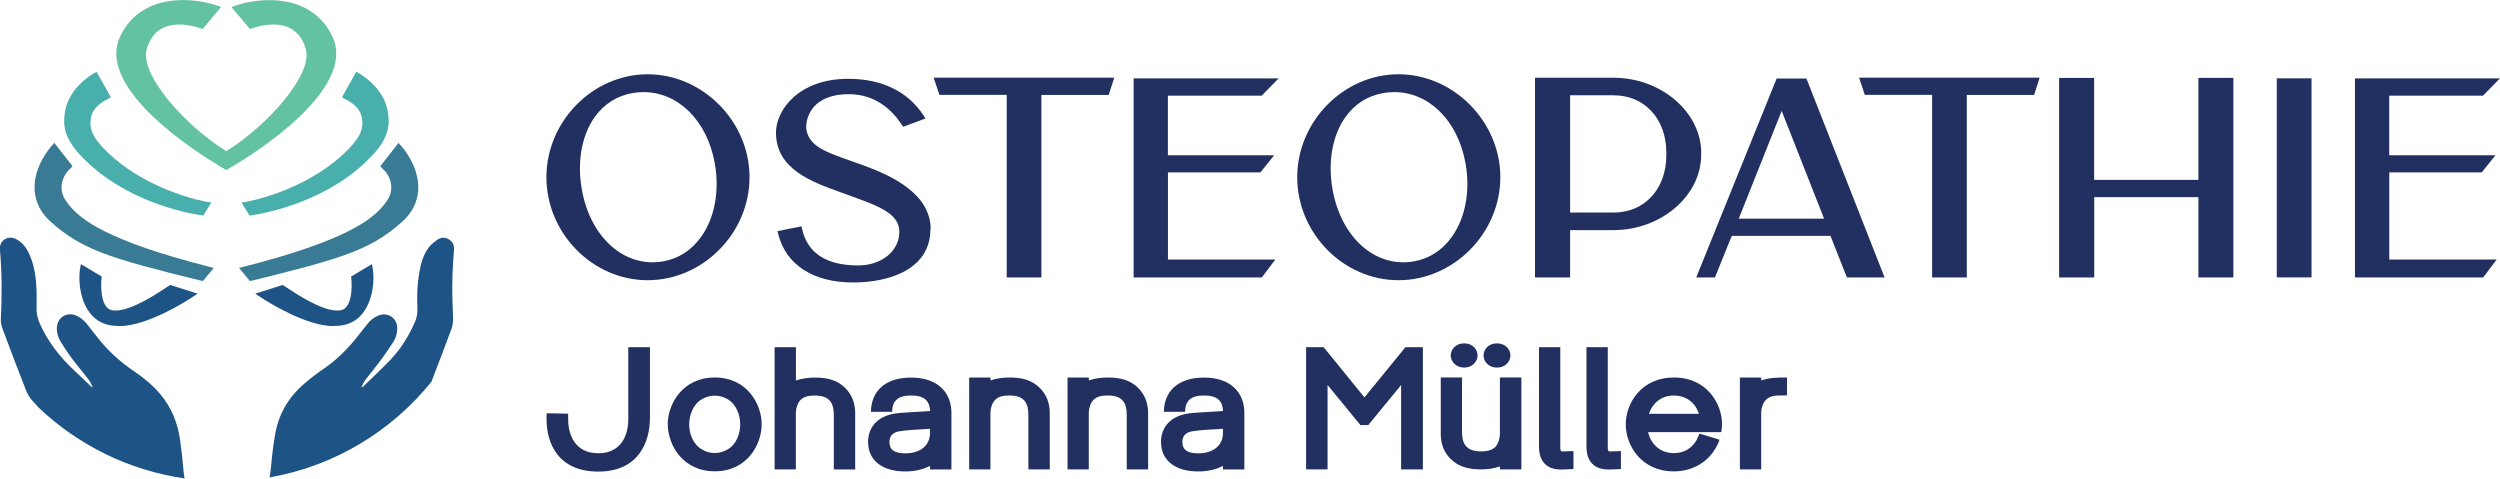
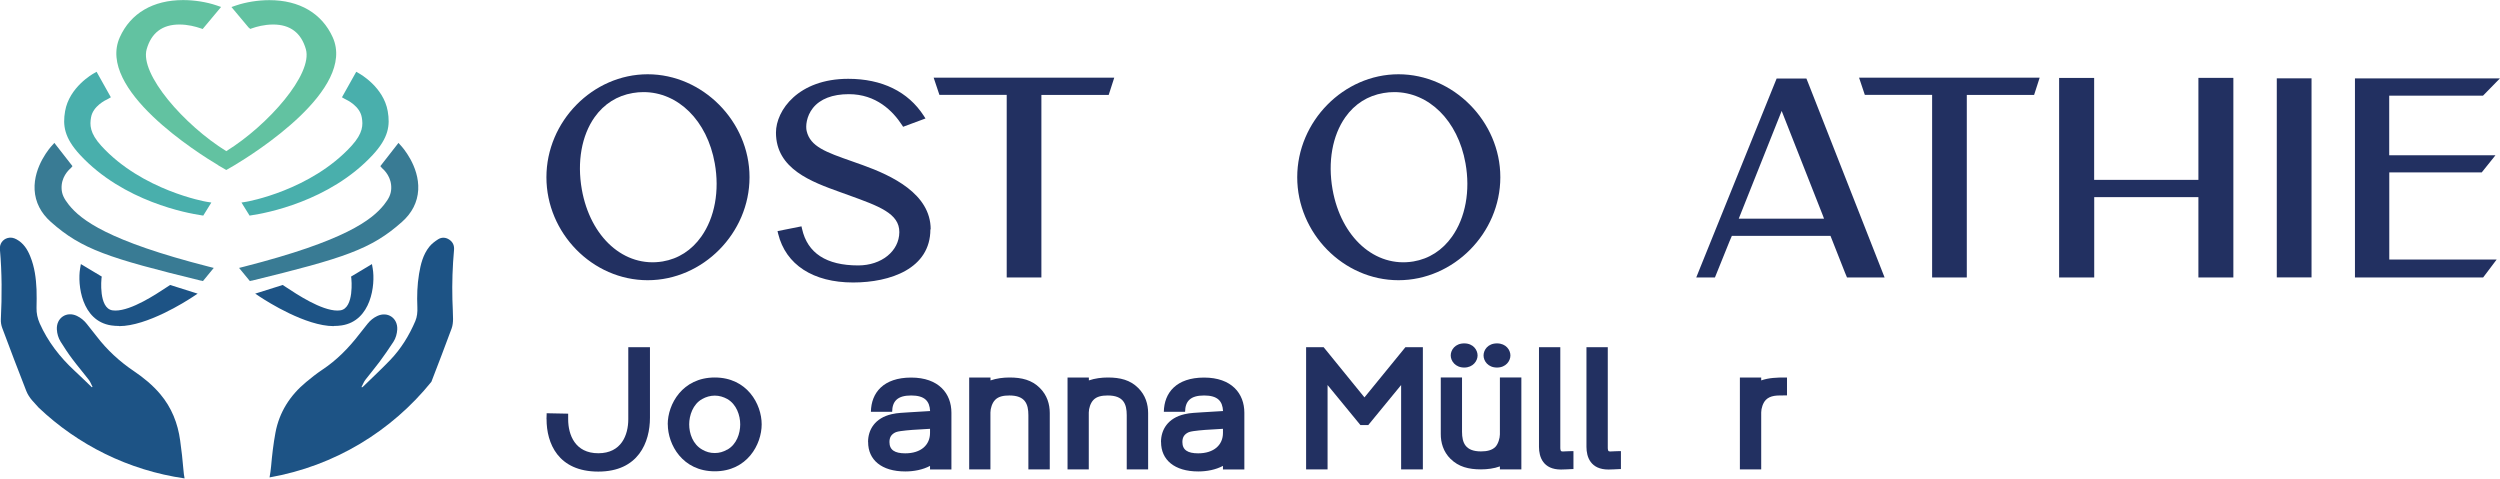
<svg xmlns="http://www.w3.org/2000/svg" id="Ebene_2" data-name="Ebene 2" viewBox="0 0 351.79 67.36">
  <defs>
    <style>      .cls-1 {        fill: #397b94;      }      .cls-2 {        fill: #223061;      }      .cls-3 {        fill: #1d5385;      }      .cls-4 {        fill: #49afac;      }      .cls-5 {        fill: #62c2a1;      }    </style>
  </defs>
  <g>
    <path class="cls-2" d="M105.47,24.94c0,7.86-6.56,14.49-14.33,14.49s-14.25-6.63-14.25-14.49,6.52-14.49,14.25-14.49,14.33,6.63,14.33,14.48ZM83.67,16.49c-1.83,2.59-2.48,6.29-1.8,10.16,1.2,6.77,5.99,11.04,11.38,10.14,2.2-.37,4.07-1.57,5.43-3.49,1.9-2.68,2.59-6.45,1.9-10.32-1.07-6.03-5.17-10.02-10.03-10.02-.5,0-1,.04-1.51.13-2.2.37-4.05,1.54-5.37,3.4Z" />
    <path class="cls-2" d="M130.92,32.28c0,5.51-5.62,7.47-10.87,7.47-5.63,0-9.48-2.5-10.55-6.85l-.09-.38,3.37-.67.08.35c.76,3.42,3.42,5.15,7.9,5.15,3.28,0,5.77-2.01,5.79-4.68.02-2.63-2.85-3.66-7.2-5.23l-1.11-.4c-4.03-1.45-9.05-3.25-9.05-8.38,0-3.14,3.15-7.57,10.17-7.57,4.75,0,8.42,1.8,10.62,5.19l.25.39-3.15,1.17-.16-.25c-1.29-1.98-3.63-4.34-7.48-4.34-2.29,0-4.03.67-5.05,1.95-.93,1.17-1.04,2.57-.88,3.24.51,2.19,2.71,2.97,6.36,4.25.48.17.99.35,1.52.54,4.11,1.48,9.57,4.04,9.57,9.04Z" />
    <path class="cls-2" d="M156.79,10.94l-.78,2.42h-9.47v25.68h-4.88V13.35h-9.47l-.81-2.42h25.4Z" />
-     <path class="cls-2" d="M164.34,36.52h15.12l-1.9,2.52h-18.04V11.03h1.33s19.07,0,19.07,0l-2.38,2.43h-13.2v8.39h14.95l-1.93,2.41h-13.01v12.26Z" />
    <path class="cls-2" d="M211.12,24.94c0,7.86-6.56,14.49-14.33,14.49s-14.25-6.63-14.25-14.49,6.53-14.49,14.25-14.49,14.33,6.63,14.33,14.48ZM204.32,33.3c1.9-2.68,2.59-6.45,1.9-10.32-1.07-6.03-5.17-10.02-10.03-10.02-.5,0-1,.04-1.51.13-2.2.37-4.06,1.54-5.37,3.4-1.83,2.59-2.48,6.29-1.8,10.16,1.2,6.77,5.99,11.04,11.38,10.14,2.2-.37,4.07-1.57,5.43-3.49Z" />
-     <path class="cls-2" d="M239.38,21.51v.3c0,5.73-5.64,10.57-12.31,10.57h-6.13v6.66h-4.94V10.94h11.07c6.67,0,12.31,4.84,12.32,10.57ZM227.07,13.41h-6.13v16.5s6.13,0,6.13,0c4.37,0,7.41-3.33,7.41-8.09v-.32c0-4.76-3.05-8.09-7.41-8.09Z" />
    <path class="cls-2" d="M265.2,39.04h-5.3l-.29-.7-2.03-5.15h-13.88l-.33.77-2.05,5.08h-2.63l.59-1.47,10.72-26.52h4.19l.28.7,10.72,27.29ZM256.5,30.31l-5.79-14.7-6.04,15.16h12l-.17-.46Z" />
    <path class="cls-2" d="M287.01,10.94l-.78,2.42h-9.47v25.68h-4.88V13.35h-9.47l-.81-2.42h25.4Z" />
    <path class="cls-2" d="M314.27,10.97v28.07h-4.92v-11.3h-14.66v11.3h-4.94V10.97s4.93,0,4.93,0v14.34h14.67v-14.35s4.35,0,4.35,0h.56Z" />
    <path class="cls-2" d="M325.27,11.02v28.01h-4.89V11.02s4.89,0,4.89,0Z" />
    <path class="cls-2" d="M336.2,36.52h15.12l-1.9,2.52h-18.04V11.03h1.33s19.07,0,19.07,0l-2.38,2.43h-13.2v8.39h14.95l-1.93,2.41h-13.01v12.26Z" />
  </g>
  <g>
    <path class="cls-2" d="M76.9,58.97c0-.21.01-.4.02-.61v-.21s3.03.06,3.03.06v.78c0,2.21.98,4.79,4.24,4.79s4.22-2.58,4.22-4.79v-10.13h3.05v9.92c0,3.44-1.61,7.58-7.27,7.58s-7.29-3.99-7.28-7.39Z" />
    <path class="cls-2" d="M93.96,59.71c0-2.84,2.07-6.59,6.62-6.59s6.6,3.75,6.6,6.59c0,2.84-2.05,6.61-6.6,6.61s-6.61-3.77-6.61-6.61ZM102.33,63.28c1.33-.74,1.83-2.29,1.83-3.56,0-1.26-.51-2.83-1.83-3.58-.53-.29-1.12-.47-1.75-.47s-1.24.18-1.77.48c-1.31.72-1.83,2.32-1.83,3.56,0,1.28.5,2.81,1.84,3.56.54.31,1.09.48,1.75.48s1.21-.17,1.75-.48Z" />
-     <path class="cls-2" d="M111.99,66.05h-2.99v-17.19h3v4.68c.83-.29,1.79-.41,2.67-.41,1.74,0,3.15.35,4.27,1.47,1.03,1.02,1.4,2.29,1.4,3.53v7.93h-3.01v-7.63c0-1.58-.46-2.77-2.67-2.77-.85,0-1.55.14-2.02.63-.41.42-.65,1.2-.65,1.76v8.01Z" />
    <path class="cls-2" d="M122.15,62.19c0-1.7.95-3.37,3.33-3.91.4-.09.81-.15,1.23-.18.4-.03.8-.06,1.2-.08l2.97-.18c-.07-1.39-.74-2.19-2.67-2.19s-2.65.81-2.67,2.3h-2.99c.04-2.69,1.77-4.82,5.66-4.82s5.67,2.25,5.67,4.95v7.98h-3.01v-.5c-1.03.54-2.25.78-3.48.78-3.35,0-5.24-1.64-5.23-4.14ZM130.87,60.92v-.58l-1.65.1c-.57.03-1.16.07-1.73.13-.45.05-1.11.12-1.42.24-.68.29-.91.77-.91,1.39,0,1.12.75,1.59,2.22,1.59,2.22,0,3.49-1.18,3.49-2.87Z" />
    <path class="cls-2" d="M139.37,66.05h-2.99v-12.93h3v.41c.84-.29,1.79-.41,2.67-.41,1.74,0,3.15.35,4.27,1.47,1.03,1.02,1.4,2.29,1.4,3.53v7.93h-3.01v-7.63c0-1.58-.46-2.77-2.67-2.77-.85,0-1.55.14-2.02.63-.41.42-.65,1.2-.65,1.76v8.01Z" />
    <path class="cls-2" d="M153.21,66.05h-2.99v-12.93h3v.41c.84-.29,1.79-.41,2.67-.41,1.74,0,3.15.35,4.27,1.47,1.03,1.02,1.4,2.29,1.4,3.53v7.93h-3.01v-7.63c0-1.58-.46-2.77-2.67-2.77-.85,0-1.55.14-2.02.63-.41.42-.65,1.2-.65,1.76v8.01Z" />
    <path class="cls-2" d="M163.37,62.19c0-1.7.95-3.37,3.33-3.91.4-.09.81-.15,1.23-.18.4-.03.8-.06,1.2-.08l2.97-.18c-.07-1.39-.74-2.19-2.67-2.19s-2.65.81-2.67,2.3h-2.99c.04-2.69,1.77-4.82,5.66-4.82s5.67,2.25,5.67,4.95v7.98h-3.01v-.5c-1.03.54-2.25.78-3.48.78-3.35,0-5.24-1.64-5.23-4.14ZM172.09,60.92v-.58l-1.65.1c-.57.03-1.16.07-1.73.13-.45.05-1.11.12-1.42.24-.68.29-.91.77-.91,1.39,0,1.12.75,1.59,2.22,1.59,2.22,0,3.49-1.18,3.49-2.87Z" />
    <path class="cls-2" d="M186.82,66.05h-3.03v-17.19h2.47l5.74,7.06,5.76-7.06h2.46v17.19h-3.06v-11.87s-4.62,5.63-4.62,5.63h-1.11l-4.62-5.63v11.87Z" />
    <path class="cls-2" d="M204.12,64.58c-1.03-1.02-1.39-2.3-1.38-3.54v-7.92h2.99v7.63c0,1.58.49,2.77,2.67,2.77.84,0,1.56-.16,2.03-.64.39-.41.63-1.23.63-1.76v-8h3.02v12.93h-3.02v-.42c-.83.3-1.78.42-2.66.42-1.73,0-3.16-.36-4.27-1.47ZM204.14,50.02c0-.78.62-1.7,1.9-1.7s1.88.94,1.88,1.7c0,.76-.64,1.7-1.88,1.7s-1.9-.92-1.9-1.7ZM208.76,50.02c0-.78.61-1.7,1.89-1.7s1.89.94,1.89,1.7c0,.77-.63,1.7-1.89,1.7s-1.89-.92-1.89-1.7Z" />
    <path class="cls-2" d="M216.56,62.89v-14.03h3v13.83c0,.14,0,.27,0,.4l.03.22c.01.06.04.1.06.14.02.03.07.08.25.08.41,0,.83-.06,1.24-.05h.27v2.52s-.26.01-.26.01c-.49.02-1,.06-1.49.06-2.52,0-3.1-1.76-3.1-3.19Z" />
    <path class="cls-2" d="M223.24,62.89v-14.03h3v13.83c0,.14,0,.27,0,.4l.03.22c.01.06.04.1.06.14.02.03.07.08.25.08.41,0,.83-.06,1.24-.05h.27v2.52s-.26.01-.26.01c-.49.02-1,.06-1.49.06-2.52,0-3.1-1.76-3.1-3.19Z" />
-     <path class="cls-2" d="M228.77,59.71c0-2.95,2.17-6.59,6.78-6.59s6.77,3.66,6.77,6.59c0,.3-.05.61-.08.91l-.04.19h-10.29c.35,1.51,1.54,2.95,3.63,2.95,1.48,0,2.48-.69,3.12-1.71.1-.15.17-.31.24-.47.08-.16.14-.33.22-.5l.03-.07,2.81.86c-.14.49-.47,1.1-.76,1.54-1.1,1.66-3.07,2.92-5.66,2.92-4.61,0-6.77-3.68-6.77-6.61ZM239.07,58.23c-.43-1.36-1.6-2.57-3.52-2.57s-3.06,1.2-3.52,2.57h7.04Z" />
    <path class="cls-2" d="M247.82,66.05h-2.99v-12.93h3v.41c1.08-.38,2.25-.41,3.36-.41h.27v2.52h-.28c-.28,0-.55,0-.81.01-.25,0-.49.02-.73.06-.45.08-.84.24-1.16.56-.41.42-.65,1.21-.65,1.76v8.01Z" />
  </g>
  <g>
    <g>
      <path class="cls-3" d="M60.7,53.73c.97-2.5,1.92-5,2.85-7.51.15-.41.2-.89.2-1.34,0-.91-.07-1.82-.09-2.73-.06-2.33.02-4.66.23-6.99.05-.61-.16-1.1-.67-1.44-.51-.34-1.08-.36-1.58-.04-.45.29-.89.62-1.22,1.03-.89,1.11-1.22,2.45-1.45,3.82-.26,1.56-.31,3.13-.24,4.71.03.67-.03,1.33-.29,1.95-.87,2.03-2.01,3.89-3.54,5.48-1.22,1.27-2.51,2.47-3.77,3.7-.05.05-.12.1-.18.14-.03-.02-.05-.03-.08-.05.18-.34.32-.72.55-1.02.64-.84,1.33-1.64,1.96-2.49.69-.93,1.35-1.88,1.98-2.85.33-.51.5-1.11.54-1.74.08-1.61-1.36-2.58-2.82-1.89-.53.25-.98.62-1.35,1.08-.4.49-.79.99-1.18,1.49-1.48,1.92-3.16,3.64-5.2,4.99-.79.53-1.54,1.12-2.27,1.73-2.26,1.87-3.78,4.23-4.32,7.13-.29,1.55-.47,3.13-.61,4.71-.05.54-.12,1.06-.22,1.58,9.15-1.6,17.17-6.51,22.77-13.45Z" />
      <path class="cls-3" d="M25.98,67.36c-.08-.42-.14-.84-.17-1.27-.11-1.37-.27-2.74-.46-4.11-.33-2.42-1.2-4.62-2.79-6.51-1.08-1.28-2.36-2.33-3.74-3.26-2-1.35-3.75-2.96-5.22-4.88-.46-.6-.94-1.19-1.41-1.78-.37-.47-.83-.84-1.37-1.1-1.45-.69-2.9.28-2.82,1.89.03.62.21,1.22.53,1.74.52.83,1.06,1.66,1.65,2.44.74.99,1.56,1.94,2.31,2.92.23.29.35.66.53,1-.03.02-.07.04-.1.05-.81-.78-1.62-1.57-2.45-2.34-2.05-1.9-3.73-4.07-4.88-6.64-.31-.71-.47-1.43-.45-2.2.02-.86.03-1.72,0-2.58-.07-1.58-.27-3.14-.87-4.62-.4-1.01-.96-1.9-1.96-2.44-.39-.21-.8-.3-1.23-.18-.72.2-1.17.84-1.09,1.63.29,3.27.29,6.54.13,9.81-.02.4.05.84.19,1.21,1.11,2.97,2.23,5.93,3.39,8.88.19.48.49.94.83,1.33.3.35.6.68.91,1.01,5.52,5.24,12.63,8.82,20.53,9.96Z" />
    </g>
    <path class="cls-4" d="M28.25,30.28c-1.77-.26-10.88-1.89-16.99-8.49-2.22-2.4-2.45-4.14-2.1-6.15.59-3.38,3.89-5.23,4.03-5.31l.4-.23,2.01,3.59-.4.23c-.37.17-2.12,1.02-2.39,2.6-.18,1.03-.21,2.19,1.45,4.01,5.74,6.28,14.7,7.85,14.79,7.86l.69.11-1.14,1.84-.36-.06Z" />
    <path class="cls-3" d="M16.75,45.87c-.39,0-.76-.03-1.11-.08-4.17-.64-4.75-5.75-4.37-7.99l.11-.64,2.94,1.76-.04.25s-.44,4.19,1.54,4.5c.13.02.27.03.42.03,2.27,0,5.71-2.29,7.18-3.26l.52-.34,3.87,1.22-.68.45c-1.04.69-6.45,4.12-10.37,4.12h0Z" />
    <path class="cls-4" d="M35.47,30.28c1.77-.26,10.88-1.89,16.99-8.49,2.22-2.4,2.45-4.14,2.1-6.15-.59-3.38-3.89-5.23-4.03-5.31l-.4-.23-2.01,3.59.4.23c.37.17,2.12,1.02,2.39,2.6.18,1.03.21,2.19-1.45,4.01-5.74,6.28-14.7,7.85-14.79,7.86l-.69.11,1.14,1.84.36-.06Z" />
    <g>
      <path class="cls-1" d="M28.27,39.49c-13-3.18-16.78-4.41-21.11-8.26-1.42-1.26-2.19-2.78-2.29-4.51-.18-3.35,2.3-6.09,2.41-6.2l.37-.41,2.55,3.27-.25.29c-.34.29-1.37,1.3-1.28,2.91.04.75.32,1.36,1.01,2.23,1.72,2.15,5.52,5.09,19.69,8.71l.71.18-1.52,1.85-.28-.07Z" />
      <path class="cls-1" d="M35.45,39.49c13-3.18,16.78-4.41,21.11-8.26,1.42-1.26,2.19-2.78,2.29-4.51.18-3.35-2.3-6.09-2.41-6.2l-.37-.41-2.55,3.27.25.29c.34.29,1.37,1.3,1.28,2.91-.04.75-.32,1.36-1.01,2.23-1.72,2.15-5.52,5.09-19.69,8.71l-.71.18,1.52,1.85.28-.07Z" />
    </g>
    <path class="cls-3" d="M46.97,45.87c.39,0,.76-.03,1.11-.08,4.17-.64,4.75-5.75,4.37-7.99l-.11-.64-2.94,1.76.04.25s.44,4.19-1.54,4.5c-.13.02-.27.03-.42.03-2.27,0-5.71-2.29-7.18-3.26l-.52-.34-3.87,1.22.68.45c1.04.69,6.45,4.12,10.37,4.12h0Z" />
    <path class="cls-5" d="M30.74,23.27c-2.9-1.73-17.17-10.7-13.88-18.03,1.52-3.38,4.68-5.23,8.91-5.23,1.58,0,3.29.27,4.7.75l.64.22-2.59,3.1-.3-.1c-.7-.24-1.78-.53-2.98-.53-2.4,0-3.94,1.17-4.6,3.47-1,3.51,5.28,10.68,11.2,14.35,5.92-3.67,12.2-10.84,11.2-14.35-.66-2.3-2.21-3.47-4.6-3.47-1.26,0-2.38.32-2.94.52l-.28.1-.24-.2-2.41-2.88.64-.22c1.41-.48,3.12-.75,4.7-.75,4.23,0,7.39,1.86,8.91,5.23,3.29,7.33-10.98,16.3-13.87,18.03l-1.11.64-1.11-.64Z" />
  </g>
</svg>